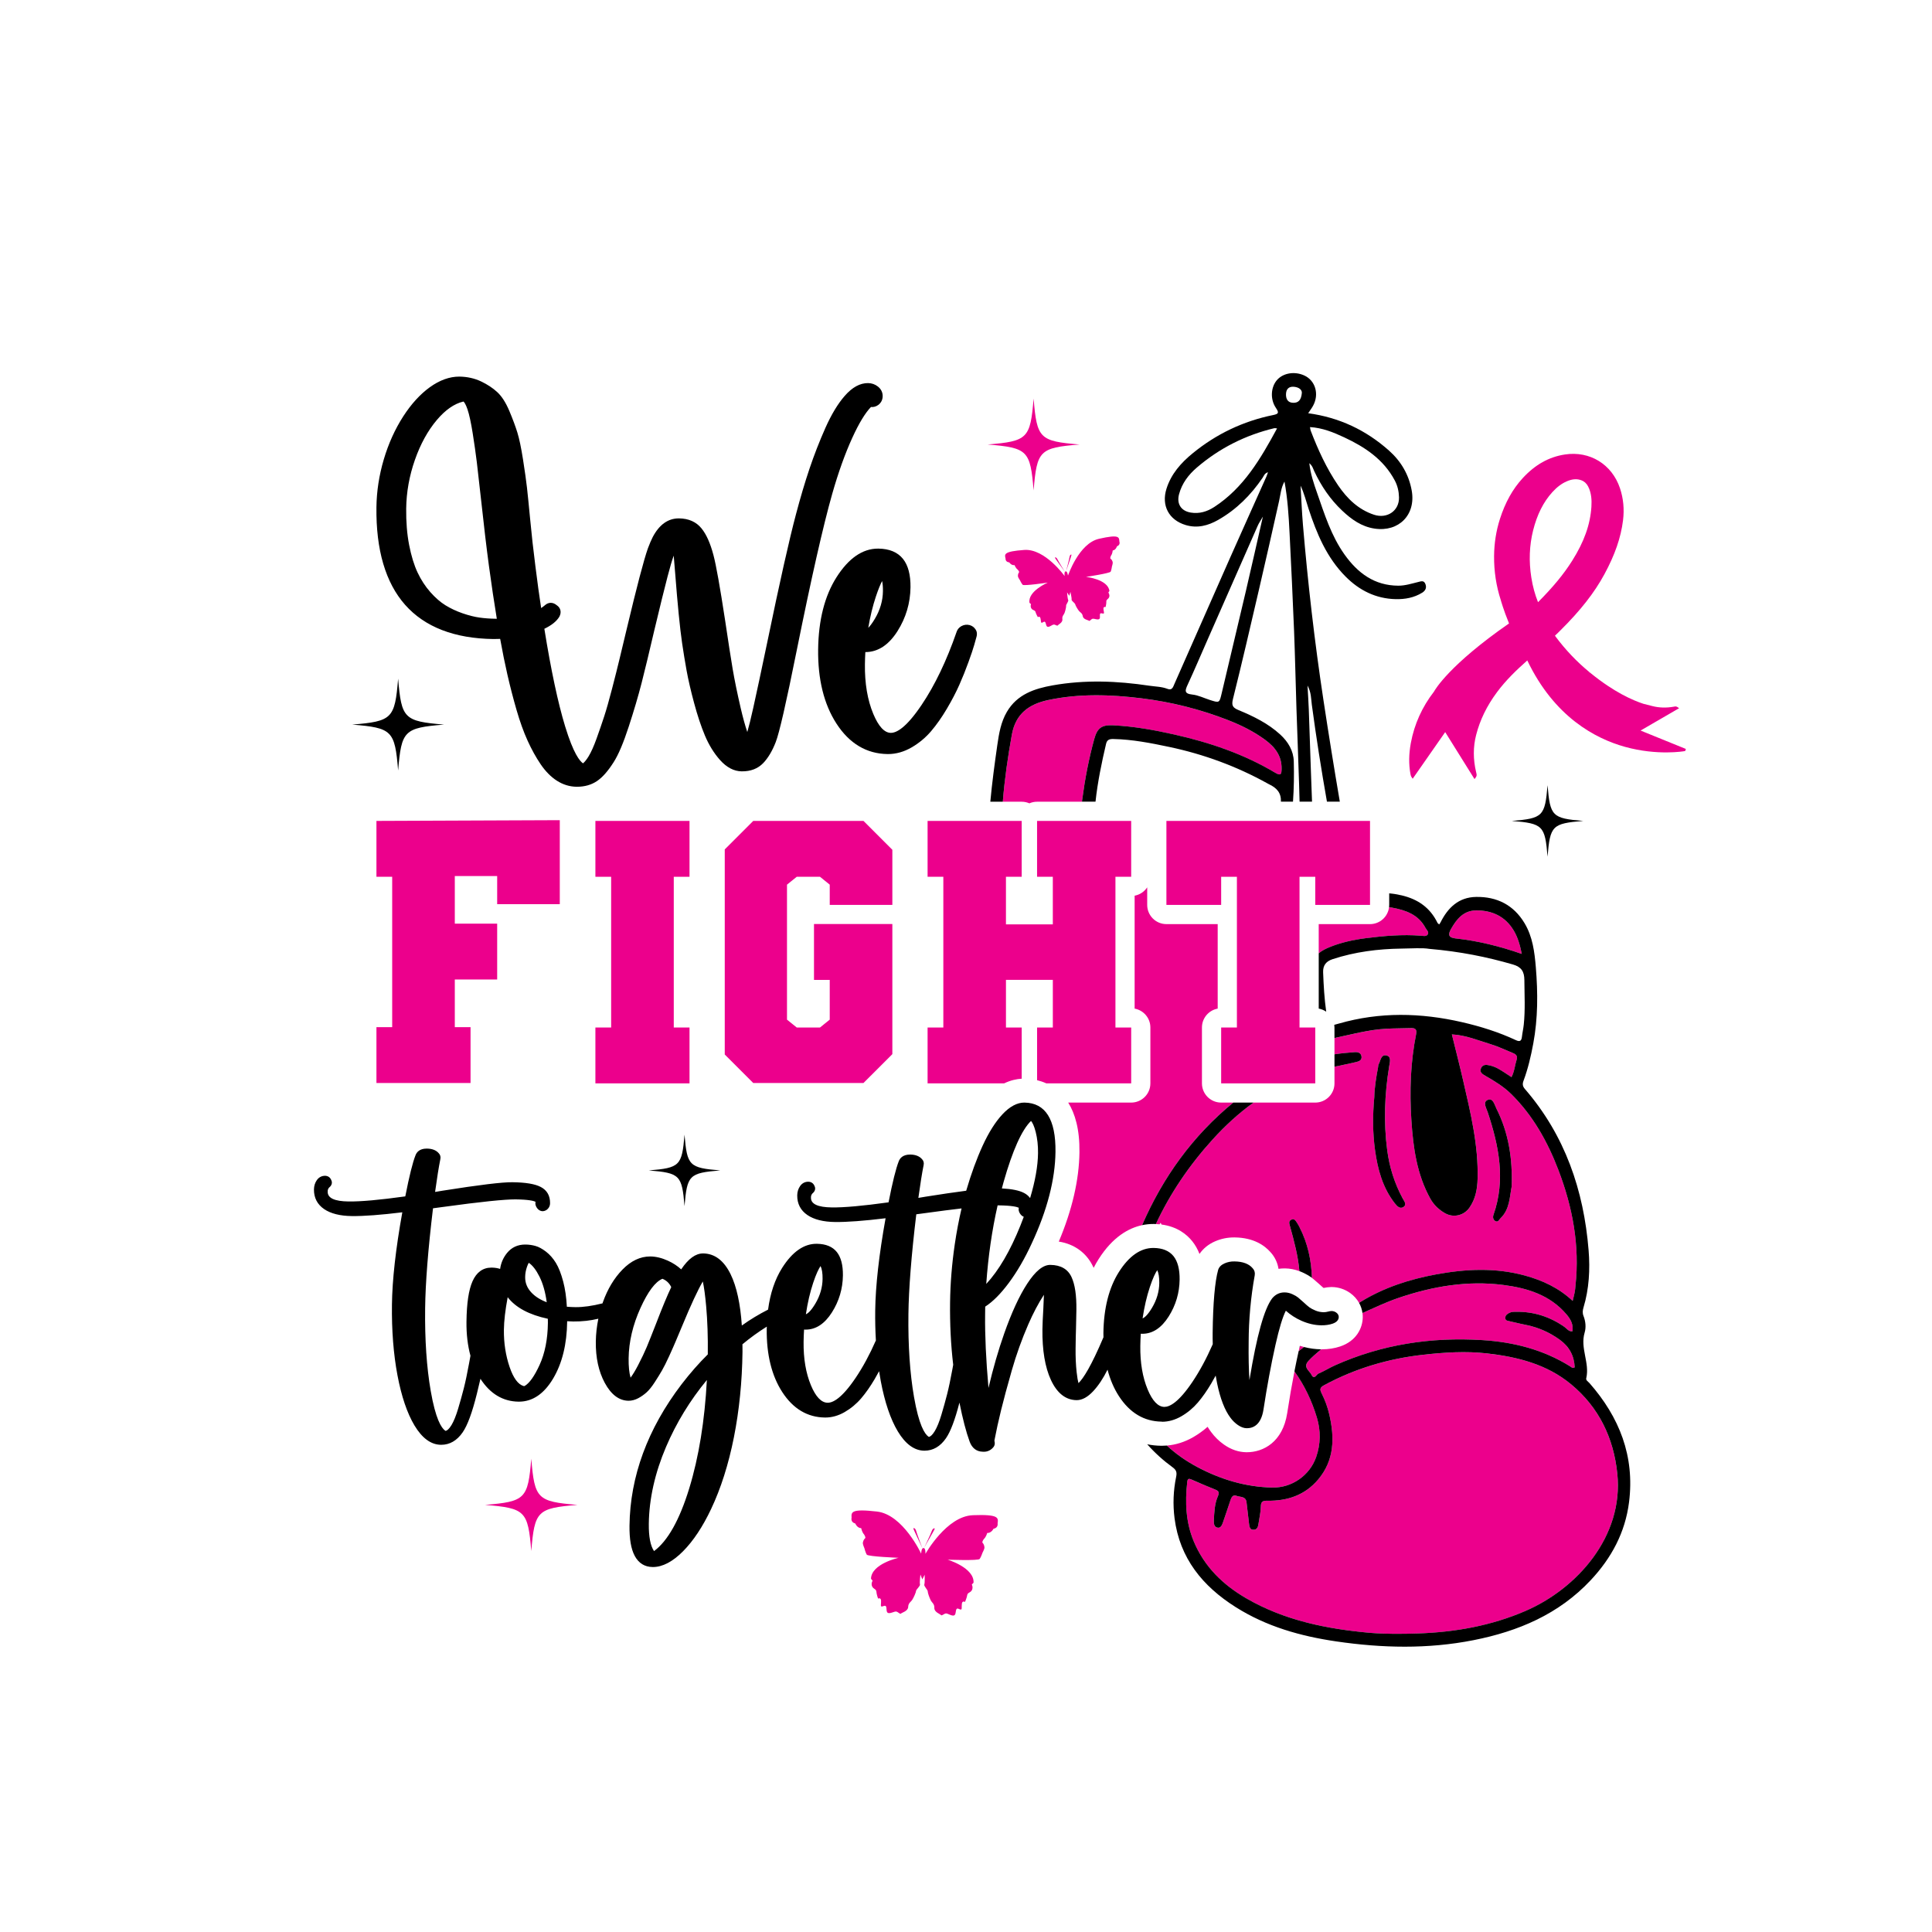
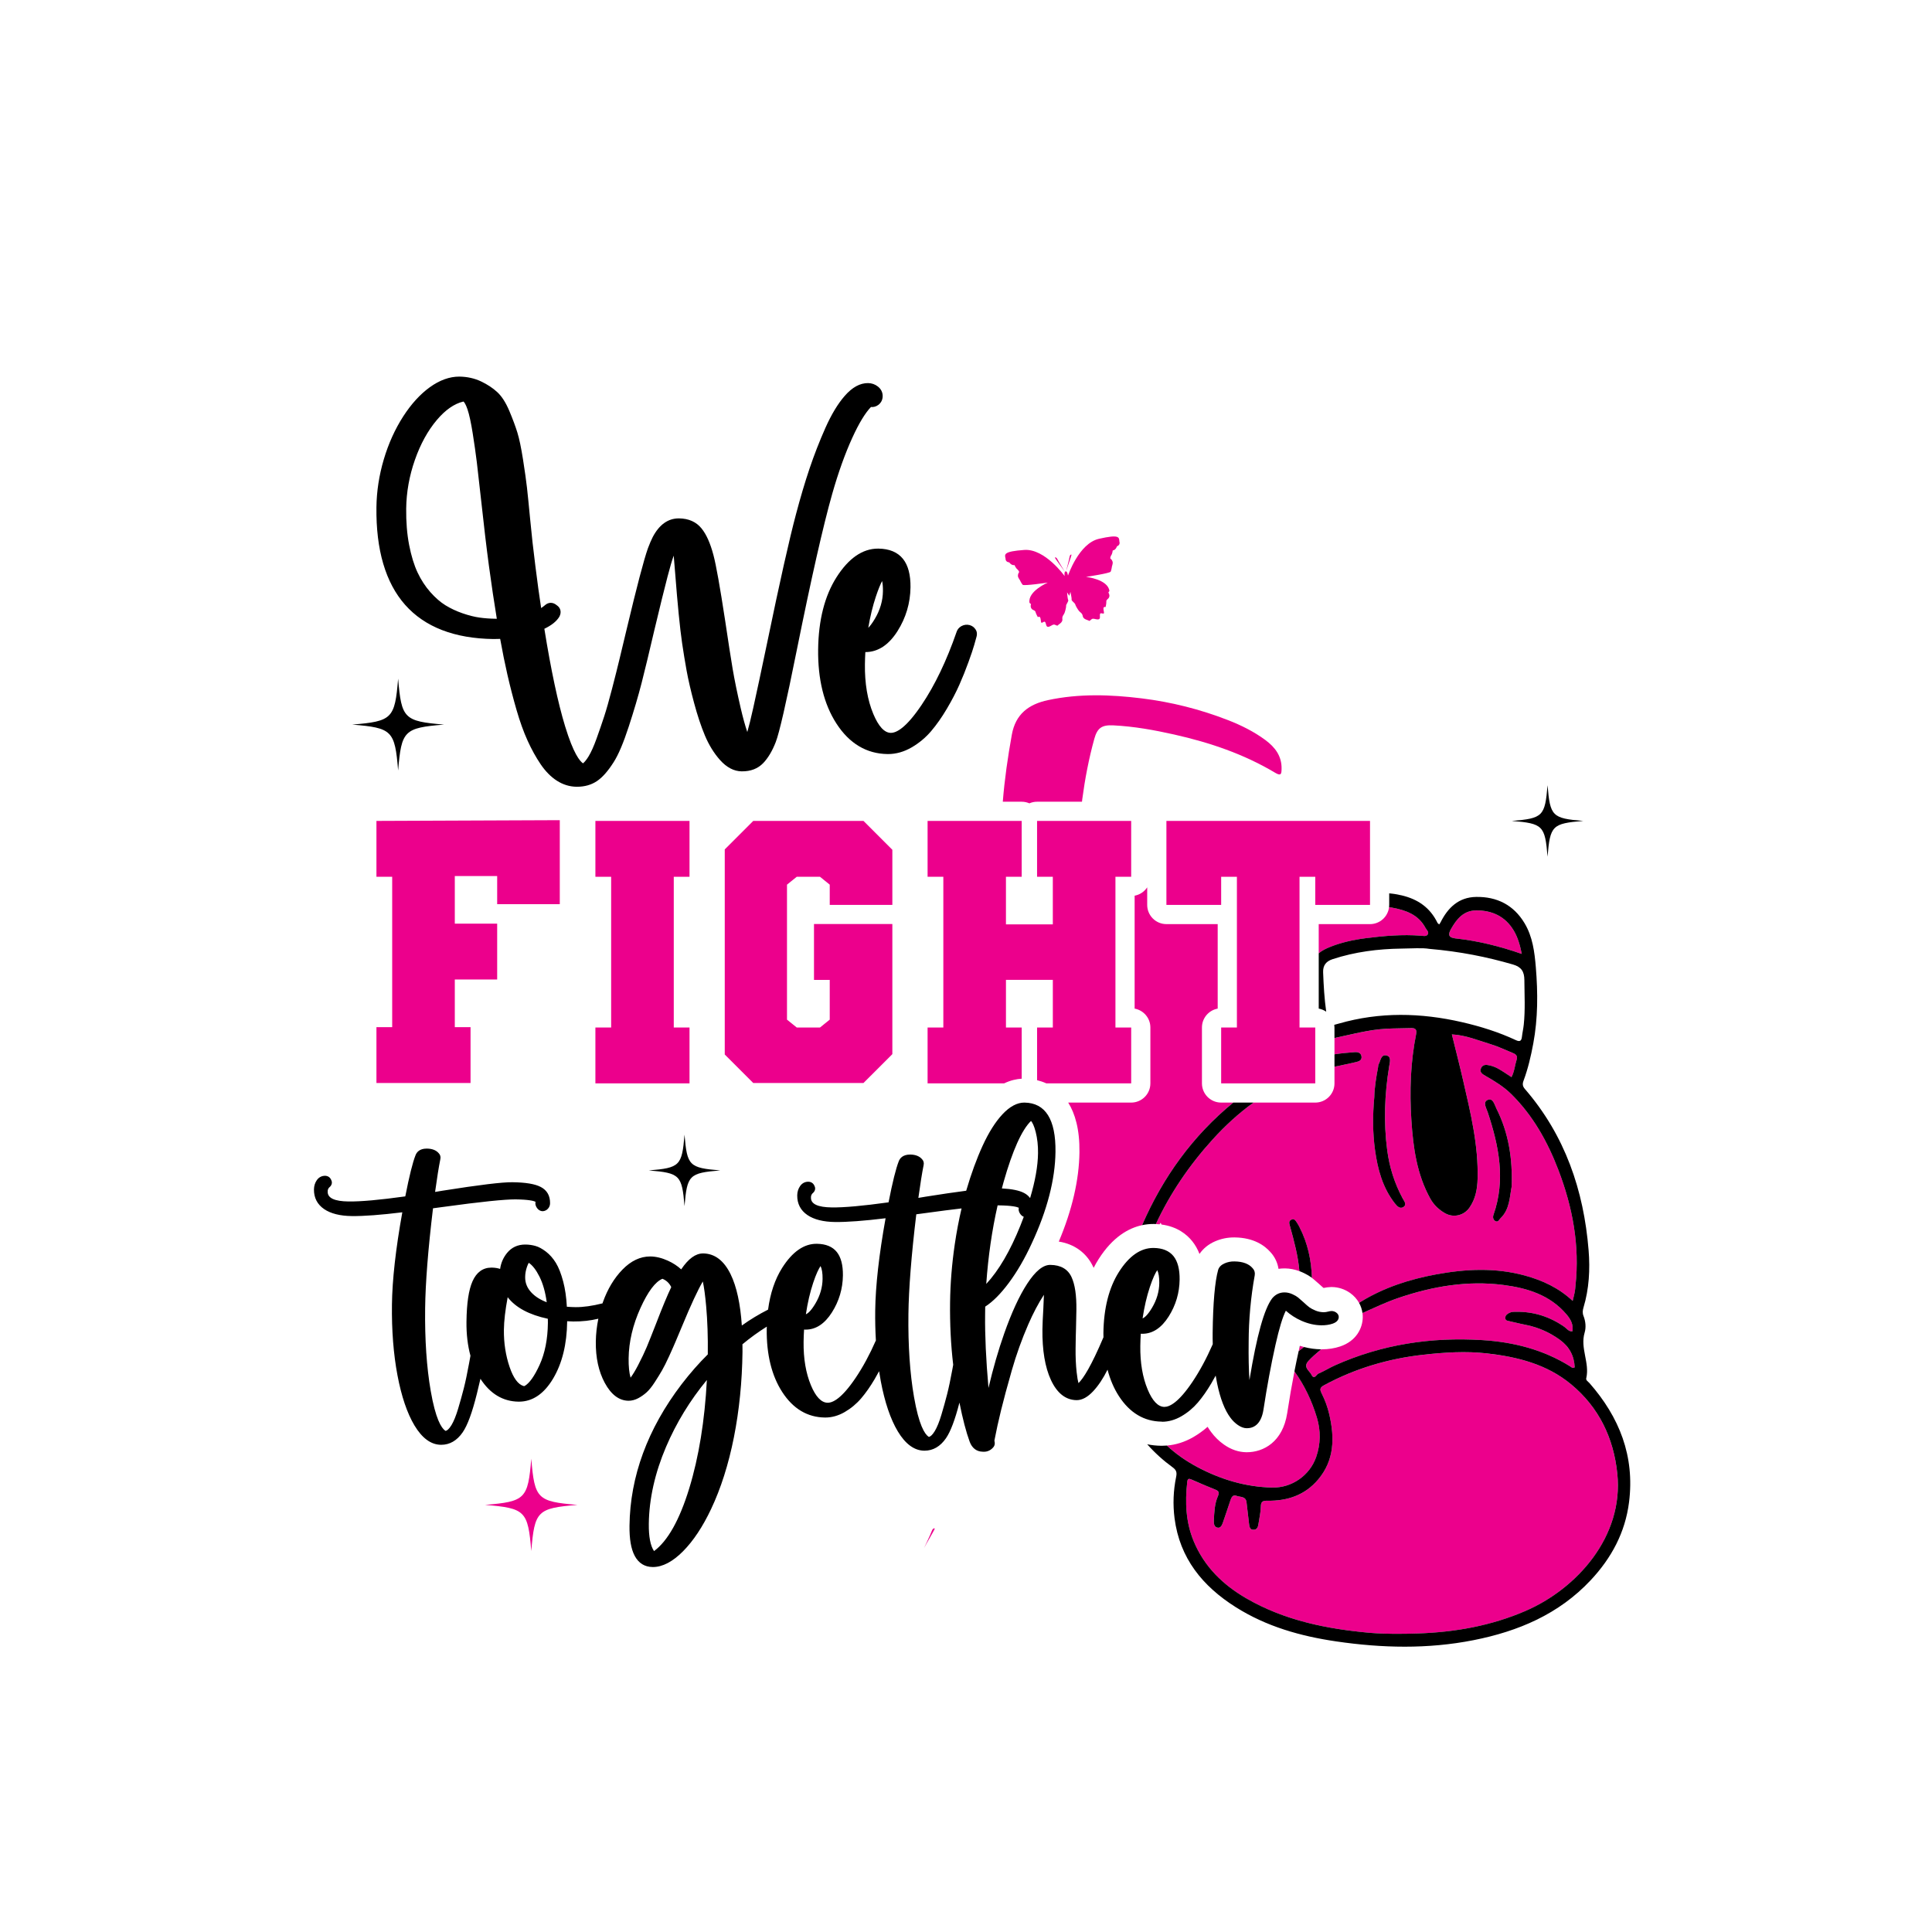
<svg xmlns="http://www.w3.org/2000/svg" viewBox="0 0 2000 2000" data-name="Layer 1" id="Layer_1">
  <defs>
    <style>
      .cls-1 {
        fill: #ec008c;
      }
    </style>
  </defs>
  <path d="m1528.17,942.47c-13.13.07-20.3,8.96-26.15,19.35-3.31,5.88-2.48,8.86,4.96,9.68,23,2.51,45.36,8.02,68.39,16.01-1.89-9.2-4.13-17.14-8.36-24.21-8.72-14.57-22.3-20.92-38.83-20.82Z" class="cls-1" />
  <path d="m1486.73,1319.26c30.58-5.64,61.3-7.13,91.76,1.18,18.3,4.99,35.21,12.8,49.55,26.28.89-3.75,1.67-6.57,2.21-9.44.39-2.09.47-4.24.7-6.36,4.5-41.39-2.92-81.05-17.63-119.58-11.21-29.36-26.25-56.4-48.88-78.75-7.88-7.78-17.17-13.39-26.64-18.81-3.11-1.78-6.43-3.66-4.66-7.93,1.69-4.07,5.58-3.75,9-2.92,3.06.74,6.14,1.87,8.87,3.41,4.6,2.6,8.94,5.67,13.69,8.73,3.12-5.88,3.48-12.32,5.39-18.27,1.16-3.62-.83-5.44-3.88-6.67-7.63-3.06-15.07-6.74-22.91-9.12-13.09-3.97-25.9-9.42-40.32-10.18,4,16.28,8.04,31.89,11.65,47.6,7.72,33.62,15.95,67.18,14.98,102.1-.29,10.61-2.21,20.64-8.29,29.48-5.77,8.39-16.67,10.94-25.46,5.91-6.32-3.62-11.55-8.57-15.14-15.01-14.1-25.28-17.81-53.16-19.64-81.35-1.94-29.86-.95-59.65,4.93-89.11.94-4.72-.85-6.29-5.29-6.15-8.5.27-17.02.21-25.51.66-18.31.98-35.94,5.85-53.76,9.62v16.86c6.86-1.11,13.81-1.73,20.75-2.25,3.27-.25,6.73.44,7.25,4.6.49,3.87-2.74,4.99-5.55,5.65-7.45,1.77-14.96,3.24-22.45,4.81v17.25c0,10.98-8.91,19.89-19.89,19.89h-63.95c-15.16,10.94-29.18,23.75-42.2,38.1-24.6,27.11-44.27,56.33-58.86,87.65,1.32.05,2.61.14,3.85.26l1.11-1.62.9,1.84c16.36,2.16,26.25,10.33,31.82,17.29,3.1,3.87,5.59,8.26,7.47,13.16,3.82-5.59,9.3-10.07,16.05-13.01,6.21-2.7,12.79-4.08,19.57-4.08.34,0,.67,0,1.01,0,19.52.27,30.78,8.3,36.89,15.27,4.48,4.87,7.31,10.84,8.28,17.24,2.03-.3,4.1-.45,6.2-.45h.55c5.03.07,10.01,1.03,14.86,2.84-1.31-15.76-5.5-31.1-9.7-46.35-.72-2.63-1.87-5.46,1.4-6.94,3.37-1.52,4.61,1.57,6.09,3.67.91,1.3,1.61,2.75,2.34,4.17,8.49,16.56,12.26,34.15,12.8,52.38.53.4,1.06.8,1.56,1.22,1.35,1.12,3.4,2.91,6.22,5.41l.5.46c1.93,1.82,3.04,2.76,3.56,3.18.1.05.24.12.4.2,2.24-.51,4.59-.81,7.12-.92l.69-.03h.7c6.7.09,13.17,2.19,18.71,6.06,4.02,2.83,7.19,6.37,9.43,10.38.52-.34,1.04-.7,1.58-1.03,24.1-14.86,50.63-23.38,78.21-28.47Zm53.17-180.57c5.69-2.54,7.14,4.9,9.1,8.76,12.82,25.27,16.91,52.35,15.84,81.04-2.13,11.04-2.01,23.48-11.48,32.59-1.55,1.49-2.6,4.68-5.52,2.9-2.24-1.36-2.66-4-1.8-6.44,12.77-36.21,5.57-71.24-5.96-106.1-1.38-4.18-5.38-10.43-.19-12.75Zm-117.21-3.08c.16-9.28,1.86-20.03,3.89-30.75.2-1.04.11-2.24.6-3.11,2.07-3.69,2.29-10.42,8.07-9.14,5.3,1.18,3.53,7.01,2.87,11.02-4.78,29-5.91,58.07-2.05,87.27,2.31,17.53,7.55,34.09,15.96,49.67,1.49,2.77,4.8,6.5.61,9.04-3.53,2.14-6.53-1.14-8.66-3.87-12.67-16.22-17.81-35.32-20.53-55.22-2.42-17.69-2.54-35.47-.74-54.91Z" class="cls-1" />
  <path d="m1317.15,1539.9c20.29.4,38.74-12.58,45.35-31.53,4.7-13.47,4.85-27.29.78-40.83-5.38-17.88-13.15-33.85-23.27-47.93-2.67,13.63-5.18,28.12-7.51,43.34-4.63,29.79-24.6,40.39-41.75,40.4h-.55c-8.01-.1-15.78-2.74-23.07-7.85-5.13-3.58-9.6-7.94-13.3-12.95-1.31-1.73-2.56-3.57-3.75-5.51-4.54,4.02-9.48,7.58-14.77,10.64-8.78,5.06-17.98,7.99-27.42,8.75,9.59,8.84,20.36,16.35,32.27,22.6,24.11,12.67,49.65,20.31,76.99,20.86Z" class="cls-1" />
  <path d="m1354.54,1408.84c-6,6.57,1.04,10.08,3.18,14.4,2.79,5.62,5.1-.43,7.29-1.34,5.87-2.45,11.3-5.94,17.12-8.54,48.56-21.67,99.52-29.36,152.38-26.07,32.35,2.02,62.94,9.76,90.72,27.05,1.44.9,2.86,2.68,4.91,1.1-.49-12-5.71-21.49-15.32-28.43-10.23-7.39-21.51-12.58-33.92-15.19-5.98-1.26-11.96-2.52-17.89-4-1.89-.47-4.64-.41-4.7-3.39-.06-2.76,1.89-4.16,4.15-5.31,2.25-1.15,4.62-1.11,7.02-1.14,18.44-.25,35.08,5.11,50.15,15.71,2.44,1.71,4.25,4.87,8.14,4.5,1.23-7.02-1.8-12.45-6.01-17.42-17.16-20.28-40.84-27.41-65.66-30.59-37.04-4.74-73.04,1.45-108.23,13.39-12.86,4.36-25.08,10.16-37.43,15.68.2,1.45.3,2.93.28,4.43-.13,10.83-6.34,24.43-23.38,30.17-5.83,1.96-12.23,2.96-19.03,2.96h-.67c-4.5,3.84-9.08,7.61-13.11,12.03Z" class="cls-1" />
  <path d="m1413.71,971.24c18.98-2.43,38.04-4.1,57.22-2.59,2.36.19,5.31.95,6.85-1.02,2.07-2.66-.98-4.92-2.08-7-7.32-13.92-20.63-18.47-34.8-21.06-.98-.18-1.96-.33-2.94-.47-1.16,9.88-9.55,17.54-19.74,17.54h-53.08v30.26c2.72-2.37,6.27-4.38,10.84-6.25,12.11-4.97,24.83-7.75,37.72-9.4Z" class="cls-1" />
  <path d="m1345.96,1393.3c-.29.78-.58,1.55-.89,2.33-.17.74-.34,1.5-.52,2.27-.06.27-.12.55-.18.82,1.95-1.41,3.8-2.86,5.59-4.28-1.34-.35-2.68-.72-4.01-1.14Z" class="cls-1" />
  <path d="m1626.41,1433.06c-25.06-20.79-55.48-28.41-87.01-32-22.03-2.51-44.12-1.07-66.07,1.38-36.25,4.05-70.67,14.24-102.87,31.68-4.13,2.24-4.35,4.29-2.44,8.05,3.6,7.12,6.36,14.62,8.13,22.39,5.45,23.95,5.26,47.07-11.65,67.09-13.72,16.24-31.94,22.26-52.59,21.92-4.57-.08-6.63.72-6.7,5.93-.08,5.8-1.5,11.58-2.34,17.37-.48,3.28-1.19,6.76-5.32,6.75-3.83-.02-4.22-3.35-4.57-6.35-.85-7.37-1.75-14.72-2.58-22.09-.72-6.42-6.55-5.2-10.34-6.66-4.23-1.63-5.46,2.08-6.5,5.11-2.6,7.51-4.93,15.11-7.64,22.57-.96,2.65-2.35,6.18-5.96,5.15-3.16-.9-3.56-4.26-3.4-7.38.44-8.52.71-17.15,4.18-25.05,1.59-3.61,1.12-5.31-2.31-6.72-8.33-3.44-16.7-6.79-24.89-10.52-3.26-1.48-4.17-.7-4.54,2.56-2.33,20.88-1.52,41.38,6.65,61.13,10.97,26.5,30.41,45.32,54.72,59.37,39.52,22.82,83.06,31.56,127.86,35.6,16.5,1.31,32.97,1.17,49.48.62,38.55-1.29,75.92-7.92,111.51-23.3,52.86-22.83,101.77-76.85,95-142.17-3.84-36.98-19.01-68.51-47.82-92.42Z" class="cls-1" />
  <path d="m1276.71,1141.39h-12.57c-10.98,0-19.89-8.9-19.89-19.89v-57.83c0-9.76,7.03-17.88,16.3-19.56v-87.47h-53.08c-10.98,0-19.89-8.9-19.89-19.89v-18.17c-2.93,4.44-7.58,7.64-13.01,8.63v116.9c9.27,1.69,16.3,9.81,16.3,19.56v57.83c0,10.98-8.9,19.89-19.89,19.89h-65.18c7.08,11.28,11.94,27.64,11.65,51.36-.35,28.65-7.54,59.72-21.38,92.53,16.17,2.5,28.98,11.82,35.69,26.35.13.28.25.55.38.83,1.57-3.1,3.27-6.08,5.1-8.96,14.68-23.17,31.23-32.25,45.04-35.21,21.59-49.74,52.53-92.59,94.42-126.9Z" class="cls-1" />
  <path d="m1132.81,764.88c3.18-11.52,7.99-14.57,19.72-13.99,21.34,1.05,42.24,4.82,63.05,9.5,36.74,8.25,72.06,20.2,104.5,39.59,6.2,3.7,6.48,1.07,6.61-3.91.33-13.37-6.78-22.61-16.86-30.05-11.83-8.72-24.9-15.21-38.55-20.53-28.86-11.25-58.75-18.77-89.42-22.54-32.31-3.97-64.7-5.09-96.91,1.8-19.98,4.27-33.64,14.33-37.51,35.81-4.15,23.02-7.51,46.11-9.35,69.38h19.56c2.83,0,5.52.59,7.96,1.66,2.44-1.07,5.13-1.66,7.96-1.66h46.5c.07-.8.16-1.62.27-2.47,2.81-21.1,6.79-42.03,12.47-62.57Z" class="cls-1" />
  <path d="m1297.61,1141.39h-20.9c-41.89,34.31-72.83,77.16-94.42,126.9,4.14-.89,8.04-1.23,11.57-1.23h.83c.63.02,1.23.06,1.85.08,14.6-31.32,34.26-60.54,58.86-87.65,13.02-14.35,27.04-27.15,42.2-38.1Z" />
-   <path d="m1472.18,613.61c3.1-1.93,4.95-4.78,3.49-8.79-1.62-4.46-4.63-3.02-7.86-2.25-6.68,1.61-13.23,3.76-20.29,3.73-24.78-.1-42.02-13.12-55.65-32.23-13.78-19.33-20.74-41.77-28.45-63.83-3.39-9.7-6.77-19.45-8.02-30.75,3.31,2.77,3.91,5.75,5.13,8.35,7.2,15.34,16.56,29.17,28.92,40.81,9.58,9.02,19.99,16.57,33.61,18.57,25.05,3.69,42.78-14.36,38.36-39.29-2.95-16.64-11.13-30.46-23.59-41.54-23.77-21.13-51.44-34.25-83.59-38.61,1.92-2.93,3.67-5.23,5.04-7.73,6.56-12,2.4-26.14-9.13-31.37-9.95-4.51-21.62-2.62-28.04,4.53-6.5,7.25-7.51,19.87-1.31,29.04,3.29,4.87,3.05,6.2-2.79,7.39-31.05,6.32-58.91,19.61-83.42,39.67-12.09,9.89-22.27,21.36-27.08,36.73-5.41,17.28,2.45,32.2,19.81,37.46,12.08,3.66,23.26.67,33.69-5.26,18.86-10.72,33.84-25.7,46-43.59,1.31-1.93,1.94-4.65,5.61-5.78-.75,2.06-1.1,3.29-1.62,4.45-12.46,27.86-25.01,55.67-37.38,83.56-19.35,43.67-38.58,87.39-57.85,131.09-1.39,3.16-2.32,7.03-7.12,5.17-6.08-2.37-12.56-2.34-18.85-3.28-33.32-5-66.75-6.29-100.06-.37-18.89,3.36-36.79,9.29-47.4,27.4-6.19,10.57-8.19,22.3-9.9,34.2-2.81,19.58-5.46,39.16-7.26,58.82h12.92c1.84-23.27,5.2-46.35,9.35-69.38,3.87-21.48,17.53-31.54,37.51-35.81,32.21-6.88,64.6-5.77,96.91-1.8,30.67,3.77,60.57,11.29,89.42,22.54,13.64,5.32,26.72,11.81,38.55,20.53,10.08,7.43,17.18,16.67,16.86,30.05-.12,4.98-.41,7.62-6.61,3.91-32.44-19.39-67.76-31.34-104.5-39.59-20.82-4.68-41.71-8.44-63.05-9.5-11.74-.58-16.54,2.47-19.72,13.99-5.67,20.54-9.66,41.47-12.47,62.57-.11.85-.2,1.67-.27,2.47h14c0-.09.01-.17.02-.26,2.19-20.14,6.28-39.91,10.9-59.6,1.04-4.45,3.73-5.07,7.63-4.99,19.55.41,38.67,4.16,57.66,8.17,35.77,7.55,69.83,20.04,101.86,37.83.46.26.92.54,1.4.76,8.12,3.77,12.77,8.91,12.47,18.08h12.48c.99-13.83,1.19-27.73.82-41.69-.29-10.93-5.77-20.24-14.03-27.81-12.58-11.52-27.63-18.84-43.09-25.26-6.08-2.52-7.54-4.73-5.83-11.56,9.4-37.62,18.13-75.42,26.91-113.19,7.09-30.51,14-61.07,20.81-91.64,1.52-6.82,2.02-13.89,5.61-20.22,3.24,17.63,4.36,35.28,5.24,52.94,1.69,33.96,3.34,67.93,4.69,101.91,1.06,26.83,1.6,53.68,2.47,80.52.85,26.04,1.95,52.07,2.72,78.11.18,5.96.34,11.93.5,17.89h12.89c-.39-10.36-.78-20.72-1.14-31.08-.75-21.51-1.42-43.02-2.21-64.52-.28-7.64-.81-15.28-1.32-24.61,3.94,7.24,3.63,13.7,4.45,19.78,4.51,33.6,9.78,67.06,15.66,100.43h13.33c-5.99-35.03-11.63-70.12-16.97-105.26-9.12-60.09-16.05-120.44-21.18-180.99-1.15-13.59-1.68-27.24-2.5-40.86,3.78,7.89,5.73,16.1,8.35,24.08,8.44,25.68,18.73,50.39,38.29,70.04,14.31,14.37,31.34,22.85,51.75,23.34,9.59.23,19.1-1.43,27.48-6.65Zm-80.85-160.96c21.53,10.05,40.82,22.77,52.48,44.61,3,5.62,4.29,11.5,4.43,17.58.32,13.94-12.27,22.5-25.91,18-16.22-5.36-27.76-16.7-37.04-30.27-12.05-17.62-20.9-37-28.52-56.91-.36-.93-.38-1.99-.65-3.55,12.9.8,24.19,5.41,35.21,10.55Zm-101.27,157.8c-8.35,35.67-16.93,71.28-25.31,106.95-2.43,10.36-2.26,10.4-12.29,7.2-6.06-1.94-12.01-4.95-18.21-5.6-8.77-.91-7.44-4.43-4.74-10.29,7-15.17,13.53-30.56,20.26-45.85,17.41-39.58,34.8-79.16,52.26-118.71,1.16-2.62,2.82-5.02,5.31-9.38-6.07,26.6-11.55,51.16-17.29,75.67Zm-33.12-85.6c-7.33,4.76-15.39,7.24-24.26,5.77-10.19-1.68-14.8-9.14-12.12-19.07,3.02-11.24,9.76-20.1,18.31-27.45,23.38-20.09,50.21-33.6,80.19-40.82.67-.16,1.45.08,2.94.19-16.99,31.34-34.5,61.54-65.06,81.38Zm81.74-107.87c-5.67-.15-7.61-4.08-7.42-9.16.19-5.05,2.96-7.87,8.12-7.44,5.07.42,8.35,2.93,8.3,6.18-.6,7.8-3.82,10.55-9,10.42Z" />
  <path d="m1345.63,1393.2c-.19.78-.37,1.6-.56,2.43.3-.78.59-1.55.89-2.33-.11-.03-.21-.06-.32-.1Z" />
  <path d="m1409.45,1093.79c-.52-4.15-3.98-4.84-7.25-4.6-6.94.52-13.89,1.14-20.75,2.25v12.8c7.49-1.56,15.01-3.04,22.45-4.81,2.81-.67,6.03-1.79,5.55-5.65Z" />
  <path d="m1642.11,1426.65c3.69-15.83-6.51-31.05-1.71-47.09,1.61-5.38,1.06-11.7-1.17-17.3-1.18-2.96-.88-5.8-.03-8.61,5.84-19.43,6.93-39.45,5.32-59.36-5.02-62.22-24.47-118.99-65.9-166.92-2.44-2.82-2.75-5.15-1.46-8.62,4.65-12.48,7.65-25.43,10.08-38.51,4.87-26.12,4.83-52.41,2.66-78.76-1.32-15.94-3.29-31.85-11.75-45.9-11.3-18.79-28.54-27.45-50.11-27.09-18.04.3-29.18,11.12-36.83,26.39-.35.7-.86,1.32-1.34,2.06-.65-.58-1.47-.99-1.79-1.64-7.63-15.71-20.26-24.47-37.16-28.44-4.27-1-8.54-1.67-12.82-2.09v11.98c0,.79-.06,1.57-.15,2.34.98.14,1.96.29,2.94.47,14.17,2.59,27.48,7.14,34.8,21.06,1.09,2.08,4.15,4.34,2.08,7-1.54,1.97-4.49,1.21-6.85,1.02-19.18-1.51-38.24.16-57.22,2.59-12.9,1.65-25.61,4.43-37.72,9.4-4.56,1.87-8.11,3.89-10.84,6.25v57.21c2.84.52,5.47,1.65,7.75,3.23-1.92-13.54-2.69-27.17-3.2-40.84-.28-7.35,3.3-11.42,9.83-13.56,23.15-7.59,47.05-10.62,71.27-10.94,10.88-.14,21.84-.94,28.83.28,32.03,2.77,59.54,8.33,86.66,16.21,8.55,2.49,11.68,7.2,11.74,16.05.11,15.42.98,30.84-.63,46.23-.44,4.23-1.43,8.39-1.91,12.61-.5,4.4-2.29,5.25-6.31,3.37-17.84-8.33-36.46-14.16-55.68-18.58-42.71-9.83-85.16-10.75-127.54,1.45-1.89.54-3.44.99-4.73,1.29.12.9.21,1.82.21,2.75v10.92c17.82-3.77,35.45-8.64,53.76-9.62,8.49-.45,17.01-.38,25.51-.66,4.45-.14,6.23,1.42,5.29,6.15-5.88,29.46-6.87,59.25-4.93,89.11,1.84,28.19,5.54,56.06,19.64,81.35,3.59,6.44,8.81,11.39,15.14,15.01,8.79,5.04,19.69,2.48,25.46-5.91,6.09-8.85,8-18.87,8.29-29.48.97-34.93-7.26-68.48-14.98-102.1-3.61-15.71-7.65-31.32-11.65-47.6,14.43.76,27.23,6.21,40.32,10.18,7.84,2.38,15.28,6.05,22.91,9.12,3.05,1.23,5.04,3.05,3.88,6.67-1.91,5.95-2.27,12.38-5.39,18.27-4.74-3.06-9.08-6.13-13.69-8.73-2.74-1.54-5.81-2.67-8.87-3.41-3.42-.83-7.31-1.15-9,2.92-1.77,4.27,1.55,6.15,4.66,7.93,9.47,5.43,18.76,11.03,26.64,18.81,22.63,22.35,37.66,49.38,48.88,78.75,14.72,38.53,22.13,78.19,17.63,119.58-.23,2.12-.31,4.27-.7,6.36-.54,2.87-1.32,5.69-2.21,9.44-14.34-13.48-31.26-21.29-49.55-26.28-30.46-8.31-61.18-6.82-91.76-1.18-27.58,5.09-54.11,13.61-78.21,28.47-.53.33-1.05.68-1.58,1.03,1.81,3.24,2.99,6.78,3.49,10.5,12.35-5.51,24.57-11.31,37.43-15.68,35.18-11.94,71.19-18.13,108.23-13.39,24.81,3.18,48.49,10.3,65.66,30.59,4.2,4.96,7.24,10.4,6.01,17.42-3.89.38-5.7-2.78-8.14-4.5-15.07-10.59-31.72-15.95-50.15-15.71-2.4.03-4.77-.01-7.02,1.14-2.26,1.15-4.21,2.55-4.15,5.31.06,2.98,2.81,2.92,4.7,3.39,5.93,1.48,11.91,2.74,17.89,4,12.41,2.61,23.69,7.8,33.92,15.19,9.61,6.94,14.83,16.43,15.32,28.43-2.05,1.58-3.46-.2-4.91-1.1-27.78-17.29-58.37-25.03-90.72-27.05-52.86-3.3-103.82,4.39-152.38,26.07-5.82,2.6-11.25,6.08-17.12,8.54-2.18.91-4.5,6.97-7.29,1.34-2.15-4.33-9.18-7.84-3.18-14.4,4.03-4.41,8.61-8.19,13.11-12.03h-.24c-5.8-.07-11.63-.88-17.44-2.37-1.79,1.43-3.64,2.87-5.59,4.28-1.5,6.7-2.95,13.68-4.36,20.9,10.12,14.08,17.89,30.05,23.27,47.93,4.07,13.54,3.92,27.35-.78,40.83-6.61,18.95-25.06,31.94-45.35,31.53-27.34-.55-52.89-8.19-76.99-20.86-11.91-6.26-22.68-13.77-32.27-22.6-1.66.13-3.32.21-4.99.21h-.86c-4.96-.07-9.78-.58-14.43-1.53,7.75,8.76,16.52,16.69,26.27,23.8,3.86,2.81,4.65,5.21,3.68,9.92-2.9,14.12-3.5,28.42-1.65,42.83,5.36,41.55,29.15,70.43,63.29,92.01,31.78,20.09,67.05,30.07,103.97,35.48,47.47,6.96,94.87,8.08,142.09-1.23,46.31-9.13,88.41-26.84,121.46-62.13,21.48-22.94,35.75-49.38,39.7-80.88,5.95-47.55-10-87.84-40.96-123.13-1.37-1.56-3.9-2.82-3.37-5.13Zm-135.13-455.16c-7.43-.81-8.27-3.8-4.96-9.68,5.85-10.38,13.02-19.27,26.15-19.35,16.53-.09,30.12,6.25,38.83,20.82,4.23,7.07,6.47,15.02,8.36,24.21-23.03-7.99-45.39-13.5-68.39-16.01Zm72.25,696.15c-35.59,15.37-72.96,22.01-111.51,23.3-16.51.55-32.99.69-49.48-.62-44.79-4.04-88.34-12.77-127.86-35.6-24.31-14.04-43.75-32.86-54.72-59.37-8.17-19.74-8.98-40.25-6.65-61.13.36-3.26,1.28-4.04,4.54-2.56,8.2,3.72,16.57,7.08,24.89,10.52,3.42,1.41,3.89,3.11,2.31,6.72-3.47,7.9-3.74,16.53-4.18,25.05-.16,3.12.23,6.48,3.4,7.38,3.61,1.03,5-2.51,5.96-5.15,2.71-7.46,5.04-15.07,7.64-22.57,1.05-3.02,2.27-6.74,6.5-5.11,3.79,1.46,9.62.24,10.34,6.66.83,7.37,1.74,14.73,2.58,22.09.35,3,.73,6.33,4.57,6.35,4.13.02,4.84-3.46,5.32-6.75.84-5.79,2.26-11.57,2.34-17.37.07-5.2,2.13-6,6.7-5.93,20.65.34,38.87-5.68,52.59-21.92,16.91-20.02,17.11-43.14,11.65-67.09-1.77-7.77-4.53-15.28-8.13-22.39-1.9-3.76-1.69-5.81,2.44-8.05,32.2-17.45,66.62-27.63,102.87-31.68,21.95-2.45,44.04-3.89,66.07-1.38,31.53,3.59,61.95,11.21,87.01,32,28.81,23.91,43.98,55.44,47.82,92.42,6.78,65.32-42.14,119.34-95,142.17Z" />
  <path d="m1342.92,1266.25c-1.48-2.1-2.73-5.19-6.09-3.67-3.27,1.48-2.12,4.31-1.4,6.94,4.2,15.25,8.38,30.59,9.7,46.35,1.05.39,2.1.81,3.15,1.29,3.93,1.8,7.07,3.61,9.79,5.64-.54-18.23-4.3-35.81-12.8-52.38-.73-1.42-1.43-2.88-2.34-4.17Z" />
  <path d="m1443.97,1245.73c2.14,2.73,5.13,6.02,8.66,3.87,4.2-2.54.88-6.28-.61-9.04-8.41-15.59-13.64-32.14-15.96-49.67-3.86-29.2-2.73-58.27,2.05-87.27.66-4.01,2.44-9.84-2.87-11.02-5.77-1.29-5.99,5.45-8.07,9.14-.49.87-.4,2.07-.6,3.11-2.03,10.72-3.73,21.48-3.89,30.75-1.81,19.44-1.69,37.22.74,54.91,2.73,19.9,7.86,39,20.53,55.22Z" />
  <path d="m1546.05,1257.54c-.86,2.44-.44,5.08,1.8,6.44,2.92,1.78,3.97-1.41,5.52-2.9,9.46-9.12,9.34-21.55,11.48-32.59,1.07-28.69-3.03-55.76-15.84-81.04-1.96-3.86-3.41-11.3-9.1-8.76-5.19,2.32-1.19,8.58.19,12.75,11.53,34.86,18.73,69.89,5.96,106.1Z" />
  <path d="m1151.87,569.86c3.37-.5,4.41-4.33,4.41-4.33,3.91-1.5,2.48-4.97,2.48-4.97-.22-4.56-.21-7.55-21.11-2.79-20.9,4.76-32.05,38.06-32.05,38.06-.77-4.35-1.95-4.48-2.44-4.31-.21,0-.52.07-.77.47-.81-1.3-6.56-10.59-7.65-12.89-1.18-2.47-2.77-2.35-2.66-1.67.1.65,8.94,12.44,10.31,14.56-.36.56-.61,1.78-.29,4.37,0,0-20.41-28.61-41.79-27.06-21.38,1.55-20.49,4.4-19.37,8.83,0,0-.36,3.73,3.82,4.03,0,0,2.11,3.36,5.48,2.86,0,0,1.15,3.05,3.21,4.58,0,0,2.17,2.2,1.37,3.01-.8.81-1.36,3.19-.94,4.5.43,1.31,1.89,3.39,1.89,3.39,0,0,1.6,3.44,2.88,4.86,1.28,1.42,26.02-2.27,26.02-2.27,0,0-20.97,8.92-18.93,21l1.57,1.27s-1,2.52.46,4.61c1.46,2.08,3.66,1.44,4.21,3.58.55,2.15,2.41,5.31,2.41,5.31,0,0,2.07-1.5,2.71,1.19s.26,4.81,1.39,4.64c1.12-.17,2.69-2.01,3.6-.54.91,1.47.75,5.01,3.01,4.75,2.26-.25,4.05-2.13,5.62-2.36s3.72,1.81,4.27.89c.55-.92,5.3-3,4.79-6.38-.5-3.37,1.42-4.35,2.24-6.54.82-2.19,1.81-6.32,1.63-7.52-.18-1.2,2.83-4.64,2.14-5.91-.69-1.28-1.13-7.88-1.13-7.88l2.18,3.45.09.18v-.02s.02.02.02.02l.04-.19,1.08-3.93s1.51,6.44,1.23,7.86c-.28,1.42,3.6,3.83,3.78,5.03.18,1.2,2.34,4.86,3.76,6.71,1.43,1.86,3.55,2.23,4.06,5.6.51,3.37,5.65,3.98,6.45,4.7.8.72,2.25-1.86,3.82-2.1,1.57-.23,3.83,1.04,6.07.62,2.24-.42,1.05-3.75,1.49-5.42s2.47-.37,3.6-.54c1.12-.17.14-2.09-.04-4.84-.18-2.75,2.24-1.92,2.24-1.92,0,0,.85-3.57.75-5.79-.1-2.21,2.19-2.24,2.98-4.65.79-2.42-.91-4.54-.91-4.54l1.13-1.68c-1.59-12.15-24.25-14.56-24.25-14.56,0,0,24.74-3.69,25.54-5.42.81-1.73,1.33-5.48,1.33-5.48,0,0,.79-2.42.81-3.8.02-1.38-1.21-3.49-2.21-4.04s.43-3.28.43-3.28c1.53-2.07,1.74-5.32,1.74-5.32Z" class="cls-1" />
  <path d="m1107.15,576.75c-.4,2.7-3.59,14.74-3.59,14.74.46-1.83,5.75-16.44,5.65-17.11-.1-.67-1.66-.33-2.06,2.37Z" class="cls-1" />
-   <path d="m945.53,1582.35c-.04.84,8.22,17.62,9.43,20.59-.7-1.81-5.68-14.77-6.5-17.89-.88-3.35-2.9-3.58-2.93-2.71Z" class="cls-1" />
-   <path d="m1007.03,1568.55c-27.2,1.01-48.98,39.95-48.98,39.95.06-5.62-1.37-6.05-2.02-5.96-.26-.05-.66-.03-1.07.41-.59.61-1.18,2.08-1.4,5.38,0,0-18.71-40.49-45.75-43.59-27.05-3.11-26.61.67-26.25,6.46,0,0-1.33,4.57,3.81,5.92,0,0,1.84,4.69,6.17,4.86,0,0,.71,4.07,2.93,6.46,0,0,2.19,3.26,1,4.08-1.18.82-2.45,3.66-2.23,5.4.23,1.73,1.55,4.68,1.55,4.68,0,0,1.18,4.66,2.45,6.73,1.26,2.07,33,3.29,33,3.29,0,0-28.27,6.19-28.58,21.74l1.66,1.97s-1.84,2.91-.52,5.85c1.33,2.94,4.23,2.66,4.42,5.46.18,2.81,1.75,7.19,1.75,7.19,0,0,2.94-1.38,3.1,2.12.16,3.5-.81,6.06.63,6.12,1.44.05,3.83-1.87,4.62.17.79,2.05-.24,6.43,2.64,6.64,2.88.21,5.55-1.7,7.57-1.62,2.02.08,4.21,3.13,5.12,2.12.91-1.02,7.32-2.5,7.49-6.83.17-4.32,2.79-5.09,4.34-7.63,1.55-2.54,3.76-7.46,3.81-9,.06-1.54,4.63-5.11,4.07-6.87-.56-1.75.45-10.09.45-10.09l1.91,4.81.07.24.02-.03v.03s.1-.24.1-.24l2.28-4.66s.36,8.4-.33,10.09c-.69,1.71,3.59,5.62,3.53,7.17-.06,1.54,1.77,6.61,3.11,9.26,1.34,2.65,3.9,3.61,3.74,7.94-.17,4.32,6.11,6.3,6.93,7.39.83,1.08,3.25-1.79,5.27-1.72,2.02.08,4.54,2.19,7.43,2.2,2.89,0,2.19-4.43,3.14-6.42.94-1.98,3.17.12,4.62.18,1.44.05.67-2.57,1.1-6.05.42-3.47,3.25-1.87,3.25-1.87,0,0,1.88-4.25,2.28-7.03.39-2.78,3.26-2.27,4.82-5.1,1.55-2.83-.06-5.88-.06-5.88l1.8-1.83c.89-15.53-26.82-23.87-26.82-23.87,0,0,31.74,1.22,33.16-.75,1.42-1.97,2.96-6.53,2.96-6.53,0,0,1.55-2.83,1.91-4.55.35-1.72-.69-4.65-1.81-5.56-1.12-.91,1.3-3.99,1.3-3.99,2.39-2.22,3.42-6.23,3.42-6.23,4.33.17,6.52-4.37,6.52-4.37,5.24-.96,4.26-5.61,4.26-5.61.8-5.75,1.52-9.47-25.68-8.45Z" class="cls-1" />
  <path d="m964.49,1585.06c-1.14,3.28-7.96,17.54-7.96,17.54,1.01-2.18,11.06-19.16,11.09-20.02.04-.86-1.99-.8-3.13,2.48Z" class="cls-1" />
-   <path d="m1069.99,412.61c-3.41,41.36-6.18,44.12-47.53,47.53,41.36,3.41,44.12,6.18,47.53,47.53,3.41-41.36,6.18-44.12,47.53-47.53-41.36-3.41-44.12-6.18-47.53-47.53Z" class="cls-1" />
  <path d="m412.15,797.62c3.41-41.36,6.18-44.12,47.53-47.53-41.36-3.41-44.12-6.18-47.53-47.53-3.41,41.36-6.18,44.12-47.53,47.53,41.36,3.41,44.12,6.18,47.53,47.53Z" />
  <path d="m708.62,1248.62c2.66-32.2,4.81-34.35,37-37-32.2-2.66-34.35-4.81-37-37-2.66,32.2-4.81,34.35-37,37,32.2,2.66,34.35,4.81,37,37Z" />
  <path d="m1602.02,886.82c2.66-32.2,4.81-34.35,37-37-32.2-2.66-34.35-4.81-37-37-2.66,32.2-4.81,34.35-37,37,32.2,2.66,34.35,4.81,37,37Z" />
  <polygon points="579.49 935.98 579.49 849.04 389.69 849.81 389.69 907.64 405.99 907.64 405.99 1031.85 405.99 1047.76 405.99 1063.29 389.69 1063.29 389.69 1121.12 487.11 1121.12 487.11 1063.29 470.81 1063.29 470.81 1013.99 514.67 1013.99 514.67 956.16 470.81 956.16 470.81 906.87 514.67 906.87 514.67 935.98 579.49 935.98" class="cls-1" />
  <polygon points="616.36 1063.67 616.36 1121.5 713.78 1121.5 713.78 1063.67 697.48 1063.67 697.48 907.64 713.78 907.64 713.78 849.81 616.36 849.81 616.36 907.64 632.66 907.64 632.66 1063.67 616.36 1063.67" class="cls-1" />
  <polygon points="923.76 936.75 923.76 879.7 893.87 849.81 779.76 849.81 750.26 879.31 750.26 1091.62 779.76 1121.12 893.87 1121.12 923.76 1091.23 923.76 1034.17 923.76 1014.38 923.76 956.55 842.64 956.55 842.64 1014.38 858.94 1014.38 858.94 1055.52 848.85 1063.67 824.78 1063.67 814.69 1055.52 814.69 915.79 824.78 907.64 848.85 907.64 858.94 915.79 858.94 936.75 923.76 936.75" class="cls-1" />
  <path d="m1170.99,907.64v-57.83h-97.42v57.83h16.3v49.29h-48.52v-49.29h16.3v-57.83h-97.42v57.83h16.3v156.03h-16.3v57.83h79.23c6.78-3.26,13.02-4.53,18.2-4.84v-53h-16.3v-49.29h48.52v49.29h-16.3v54.56c3.03.73,6.28,1.79,9.6,3.28h87.82v-57.83h-16.3v-156.03h16.3Z" class="cls-1" />
  <polygon points="1418.23 936.75 1418.23 849.81 1207.47 849.81 1207.47 936.75 1264.14 936.75 1264.14 907.64 1280.44 907.64 1280.44 1063.67 1264.14 1063.67 1264.14 1121.5 1361.56 1121.5 1361.56 1063.67 1345.26 1063.67 1345.26 907.64 1361.56 907.64 1361.56 936.75 1418.23 936.75" class="cls-1" />
  <path d="m1202.91,1471.79c6.77,0,13.49-1.9,19.99-5.64,6.49-3.74,12.24-8.53,17.11-14.23,4.77-5.59,9.44-12.25,13.88-19.78,1.63-2.77,3.14-5.47,4.58-8.13.44,2.65.9,5.27,1.43,7.83,3.28,15.99,7.97,28.07,13.89,35.86,2.09,2.87,4.66,5.37,7.61,7.44,3.13,2.19,6.21,3.32,9.13,3.35.08,0,.15,0,.23,0,6.53,0,14.71-3.39,17.18-19.29,3.69-24.15,7.85-46.61,12.36-66.74,3.9-17.4,7.53-29.35,10.8-35.6,4.82,4.31,10.25,7.81,16.2,10.42,6.86,3.02,13.73,4.59,20.43,4.67,4.31.06,8.27-.5,11.67-1.65,5.29-1.78,6.43-4.74,6.46-6.9.01-1.28-.42-3.12-2.6-4.65-1.45-1.02-3.06-1.54-4.77-1.57h0c-1.12.05-2.37.18-3.48.55-1.76.47-3.33.68-4.8.68-2.97-.04-5.82-.62-8.47-1.74-2.77-1.17-4.89-2.3-6.3-3.35-1.51-1.12-3.55-2.89-6.13-5.31-2.54-2.26-4.39-3.87-5.55-4.84-1.32-1.09-3.22-2.2-5.81-3.39-2.66-1.21-5.36-1.85-8.01-1.88-.08,0-.15,0-.23,0-5.07,0-9.34,2.04-12.76,6.14-8.27,10.88-16,38.64-23.53,84.63-.73-10.75-1.01-23.95-.82-39.49.07-23.12,2.18-46.32,6.28-68.97.49-2.86-.3-5.44-2.14-7.33-3.84-4.57-10.18-6.94-18.83-7.05-3.67-.09-7.08.63-10.22,2-3.5,1.53-5.74,3.78-6.68,6.76-3.39,12.23-5.3,34.12-5.68,65.06-.05,4.02,0,7.96.11,11.85-6.45,14.73-13.52,27.86-21.16,39.2-14.31,21.23-23.59,25.72-28.88,25.72h-.11c-6.48-.08-12.29-6.15-17.25-18.06-5.25-12.59-7.81-27.7-7.6-44.92.05-4.29.22-8.57.49-12.78.44.04.88.07,1.32.07.11,0,.22,0,.34,0,10.54,0,19.7-6.01,27.21-17.88,7.36-11.61,11.17-24.47,11.34-38.21.13-10.68-1.99-18.83-6.3-24.23-4.44-5.54-11.36-8.41-20.58-8.52-.13,0-.25,0-.38,0-13.17,0-25.14,8.37-35.61,24.89-10.32,16.29-15.71,37.58-16.03,63.29-.02,1.46.05,2.85.06,4.27-12.78,30.11-20.86,42.68-25.87,47.46-.58-2.09-1.27-5.57-1.9-11.36-.83-7.59-1.19-15.89-1.08-24.69.12-9.55.25-16.25.41-20,.02-1.65.08-4.56.19-8.73.11-4.2.18-7.85.22-10.95.19-15.18-1.46-26.31-5.03-34.04-3.8-8.23-11.16-12.47-21.85-12.6-7.53-.14-15.47,6.3-24.09,19.55-8.11,12.47-16.08,29.74-23.7,51.34-6.08,17.22-11.55,36.16-16.32,56.47-2.58-29.05-3.75-54.59-3.49-76.09l.1-8.07c7.88-5.08,16.07-13.31,24.38-24.49,8.64-11.61,16.66-25.43,23.83-41.07,15.93-34.15,24.18-65.99,24.53-94.66.41-33.58-10.4-50.73-32.13-51-7.49-.07-15.21,4.01-22.83,12.19-7.3,7.84-14.17,18.75-20.43,32.41-6.19,13.51-11.87,29.05-16.89,46.19-.04.15-.08.3-.13.45-11.24,1.44-25.11,3.48-41.75,6.11-3.05.52-5.64.95-7.77,1.3,1.99-14.49,3.82-25.9,5.43-33.92.53-2.37-.07-4.54-1.64-6.14-2.65-3.12-6.77-4.74-12.23-4.81-7.56,0-10.63,3.73-11.84,6.91-2.96,7.47-6.43,21.4-10.58,42.56-26.26,3.66-46.09,5.46-58.79,5.27-14.37-.17-21.62-3.49-21.55-10.03-.13-2.17.65-3.85,2.47-5.31l.35-.35c1.64-1.96,1.95-4.26.96-6.27-1.1-2.95-3.44-4.61-6.56-4.64-3.48,0-6.39,1.53-8.48,4.55-1.91,2.75-2.89,5.96-2.94,9.54-.11,8.67,3.44,15.54,10.53,20.39,6.78,4.64,16.42,7.07,28.66,7.22,12.39.13,29.92-1.16,52.27-3.89-6.8,37.78-10.41,69.9-10.73,95.51-.13,10.68.11,21.01.7,30.97-6.4,14.56-13.41,27.55-20.99,38.78-14.42,21.38-23.63,25.81-29,25.72-6.48-.08-12.29-6.15-17.25-18.06-5.25-12.59-7.81-27.7-7.6-44.92.05-4.28.22-8.57.49-12.78.44.04.88.07,1.32.07.11,0,.22,0,.34,0,10.54,0,19.69-6.01,27.21-17.88,7.36-11.61,11.17-24.47,11.34-38.21.13-10.68-1.99-18.83-6.3-24.23-4.43-5.54-11.36-8.4-20.58-8.52-13.28-.25-25.43,8.21-35.99,24.88-7.5,11.84-12.36,26.35-14.6,43.25-9.5,4.84-18.61,10.31-27.17,16.47-1.5-22.53-5.4-40.38-11.6-53.07-6.92-14.16-16.45-21.41-28.33-21.56h-.2c-7.74,0-15.17,5.41-22.64,16.5-3.9-3.59-8.5-6.59-13.71-8.96-6.26-2.85-12.34-4.33-18.06-4.4-.14,0-.28,0-.42,0-10.2,0-19.82,4.56-28.59,13.57-8.64,8.88-15.45,20.2-20.23,33.65-.16.44-.29.89-.44,1.33-10.55,2.67-19.95,3.97-27.86,3.92-3.03-.04-6.06-.18-9.05-.43-.51-9.74-1.78-18.48-3.77-26.02-2.16-8.17-4.71-14.68-7.58-19.36-2.91-4.74-6.35-8.65-10.23-11.63-3.96-3.03-7.54-4.96-10.94-5.92-3.28-.92-6.72-1.41-10.22-1.45-.13,0-.25,0-.38,0-7.76,0-14.08,2.94-18.8,8.73-3.91,4.81-6.31,10.34-7.16,16.5-2.62-.86-5.53-1.31-8.68-1.35-.1,0-.2,0-.3,0-8.83,0-15.43,4.77-19.6,14.16-3.97,8.95-6.02,22.6-6.25,41.75-.16,13.02,1.26,24.79,4.12,35.33-.43,2.38-.89,4.92-1.38,7.61-1.93,10.54-3.77,19.3-5.49,26.06-1.73,6.78-3.73,13.95-5.94,21.32-2.17,7.23-4.46,12.87-6.82,16.79-2.63,4.36-4.71,5.66-5.86,5.95-.02,0-.15,0-.53-.07-4.19-2.85-10.11-12.4-15.12-41.31-4.23-24.37-6.17-53.17-5.77-85.61.32-26.3,3.06-61.07,8.15-103.39l10.53-1.41c38.56-5.32,63.68-7.87,74.8-7.82,13.5.16,18.76,1.49,20.79,2.46-.1.44-.16.92-.17,1.43-.02,1.92.68,3.77,2.07,5.49,1.88,2.34,3.99,2.85,5.62,2.86,2.06-.13,3.91-1.02,5.33-2.57,1.43-1.55,2.17-3.44,2.2-5.61.1-7.81-3.12-13.49-9.58-16.88-6-3.15-15.6-4.76-29.35-4.93h0c-10.58-.14-34.24,2.73-72.32,8.75-3.05.52-5.64.95-7.77,1.3,1.99-14.49,3.82-25.9,5.43-33.92.53-2.37-.07-4.54-1.64-6.14-2.65-3.12-6.77-4.74-12.23-4.81-.09,0-.18,0-.27,0-7.39,0-10.37,3.77-11.56,6.91-2.96,7.47-6.43,21.4-10.58,42.56-26.24,3.66-46.05,5.45-58.79,5.27-14.37-.17-21.62-3.49-21.55-10.03-.13-2.17.65-3.85,2.47-5.3l.35-.35c1.64-1.96,1.95-4.26.96-6.27-1.1-2.96-3.44-4.61-6.56-4.64-3.41.04-6.39,1.53-8.48,4.55-1.91,2.76-2.89,5.96-2.94,9.54-.11,8.67,3.44,15.53,10.53,20.39,6.78,4.64,16.42,7.07,28.66,7.22,12.37.15,29.92-1.16,52.27-3.89-6.81,37.78-10.42,69.9-10.73,95.51-.33,26.73,1.59,51.31,5.69,73.07,4.12,21.9,10.05,39.41,17.62,52.05,7.9,13.17,17.09,19.91,27.34,20.04.11,0,.22,0,.33,0,8.85,0,16.33-4.34,22.23-12.9,5.04-7.31,9.86-20.42,14.74-40.08,1.32-5.33,2.53-10.44,3.66-15.36,9.99,15.51,23.27,23.48,39.46,23.68.15,0,.3,0,.45,0,14.03,0,25.95-8.09,35.41-24.04,9.3-15.69,14.16-35.49,14.45-58.86v-.36c2.67.16,4.77.25,6.28.27,9.17.08,17.83-.89,26-2.87-1.62,7.87-2.52,15.83-2.62,23.82-.2,16.45,2.9,30.75,9.22,42.49,6.57,12.23,14.85,18.5,24.6,18.62,3.35,0,6.81-.86,10.17-2.67,3.16-1.7,6.07-3.76,8.67-6.12,2.6-2.37,5.42-5.89,8.39-10.48,2.89-4.47,5.38-8.51,7.4-12,2.05-3.54,4.54-8.51,7.4-14.76,2.89-6.33,5.07-11.25,6.66-15.04l6.82-16.22c9.04-21.87,16.26-37.41,21.44-46.2,1.3,5.88,2.46,14.48,3.47,25.66,1.34,14.89,1.91,31.65,1.69,49.84-9.16,9.01-18.29,19.42-27.17,30.96-35.13,46.1-53.26,95.34-53.88,146.35-.17,13.89,1.6,24.12,5.42,31.28,4.03,7.55,10.26,11.42,18.53,11.52.11,0,.22,0,.33,0,9.92,0,20.41-5.49,31.17-16.33,10.59-10.67,20.36-25.39,29.04-43.75,10.11-21.34,18.04-46.31,23.58-74.21,5.53-27.85,8.52-57.63,8.9-88.49.01-1.11,0-2.65-.03-4.62-.02-1.26-.03-2.32-.03-3.18,8-6.68,16.44-12.77,25.24-18.29-.02.81-.08,1.59-.09,2.41-.32,26.4,5.08,48.38,16.07,65.33,11.19,17.28,26.05,26.15,44.16,26.37.15,0,.3,0,.45,0,6.77,0,13.5-1.9,19.99-5.64,6.48-3.74,12.24-8.53,17.11-14.23,4.77-5.59,9.44-12.25,13.88-19.78,1.67-2.83,3.21-5.59,4.67-8.31.52,3.46,1.08,6.88,1.71,10.2,4.12,21.9,10.05,39.41,17.62,52.05,7.9,13.17,17.09,19.91,27.34,20.04.11,0,.22,0,.33,0,8.85,0,16.33-4.34,22.23-12.9,4.76-6.91,9.33-19,13.93-36.87,3.39,16.93,6.93,30.51,10.59,40.48,2.48,6.7,7.24,10.28,13.6,10.35.38.03.76.04,1.13.04,3.6,0,6.74-1.4,9.27-4.11,1.58-1.54,2.24-3.53,1.92-5.75v-.22s-.16-.34-.16-.34c-.03-.12-.05-.27-.06-.48-.03-.34-.05-.63-.06-.87,1.85-9.73,4.16-20.23,6.85-31.22,2.7-11.04,6.45-24.95,11.15-41.36,4.66-16.28,10.39-32.24,17.01-47.44,5.17-11.86,10.61-22.15,16.21-30.68-.13,3.72-.33,8.58-.62,14.57-.55,9.2-.86,16.3-.92,21.11-.26,21.66,2.69,39.3,8.78,52.45,6.37,13.74,15.3,20.78,26.54,20.92h.18c5.61,0,11.39-3.15,17.15-9.37,5.37-5.78,10.32-13.25,14.74-22.18,2.68,10.21,6.59,19.4,11.79,27.42,11.2,17.28,26.06,26.15,44.17,26.37.15,0,.3,0,.45,0Zm-12.58-139.47c3.16-9.49,5.74-14.64,7.66-17.44,1.44,2.93,2.16,7.47,2.09,13.33-.1,8.77-2.6,17.34-7.42,25.46-4.46,7.52-7.72,10.24-9.86,11.12,1.77-11.88,4.3-22.79,7.53-32.47Zm-151.44-108.63c9.33-32.82,18.89-54.1,28.44-63.31,1.43,1.7,3.22,5.04,4.85,11.53,1.68,6.67,2.48,14.01,2.38,21.8-.16,13.42-2.95,29.03-8.19,46.53-1.55-2.12-3.61-3.89-6.23-5.27-5.02-2.64-12.61-4.18-23.01-4.72.59-2.19,1.15-4.4,1.77-6.57Zm-6.14,24.11c.38,0,.78-.01,1.12-.01,13.49.17,18.75,1.49,20.78,2.46-.1.44-.16.92-.17,1.43-.02,1.92.68,3.76,2.07,5.49,1.06,1.32,2.19,2.05,3.27,2.44-1.11,2.98-2.25,5.98-3.48,9.05-10.56,26.28-22.44,46.57-35.37,60.46,1.98-28.37,5.93-55.6,11.76-81.32Zm-190.97,80.25c3.16-9.48,5.74-14.64,7.66-17.44,1.44,2.94,2.16,7.47,2.09,13.33-.11,8.77-2.6,17.33-7.42,25.46-4.46,7.52-7.72,10.24-9.86,11.12,1.77-11.88,4.3-22.79,7.53-32.47Zm-296.41-16.18c.78-2.3,1.46-3.73,2-4.62,3.88,2.56,7.61,7.36,11.09,14.32,3.6,7.18,6.12,16.09,7.51,26.51-6.6-2.51-11.9-5.86-15.78-9.97-4.48-4.74-6.62-10.02-6.54-16.13.04-3.47.63-6.88,1.74-10.12Zm21.81,57.7c-.2,16.76-3.09,31.35-8.59,43.37-5.38,11.77-10.65,19.15-15.66,21.92-.1.03-.42.06-.87-.03-5.72-1.6-10.61-8.23-14.51-19.69-4.09-12.02-6.08-24.97-5.92-38.52.11-9.15,1.43-20.47,3.91-33.74,8.3,10.72,22.24,18.2,41.57,22.3,0,.36.02.75.03,1.17.04,1.39.05,2.46.04,3.21Zm112.11.34c-4.43,11.34-7.63,19.37-9.79,24.55-2.16,5.18-5.18,11.53-8.99,18.88-2.71,5.22-5.3,9.51-7.74,12.82-1.44-5.06-2.12-11.76-2.01-20.01.21-17.09,4.33-34.62,12.25-52.1,7.7-17,15.34-27.17,22.71-30.24.06.01.11.02.16.03,4.08,1.69,7.03,4.51,9,8.59-4.02,8.38-9.26,20.98-15.59,37.47Zm34.24,170.76c-10.02,32.7-22.29,54.56-36.48,65.01-3.75-5.51-5.56-15.01-5.4-28.28.32-25.79,6.31-52.55,17.82-79.54,10.6-24.86,24.81-48.14,42.28-69.29-2.21,42.11-8.33,79.79-18.22,112.09Zm274.8-252.26c-2.95,20.17-4.57,40.29-4.81,59.8-.28,22.54.81,44.18,3.23,64.59-.26,1.45-.53,2.93-.81,4.48-1.93,10.55-3.78,19.31-5.5,26.06-1.72,6.76-3.72,13.93-5.94,21.33-2.17,7.23-4.46,12.87-6.82,16.79-2.63,4.36-4.71,5.65-5.87,5.95,0,0-.14,0-.52-.07-4.19-2.85-10.12-12.4-15.13-41.31-4.23-24.37-6.17-53.17-5.77-85.61.32-26.3,3.06-61.08,8.15-103.39l10.52-1.41c13.88-1.92,25.98-3.47,36.35-4.67-2.8,11.87-5.17,24.4-7.09,37.46Z" />
  <path d="m549.98,1510.02c-3.43,41.62-6.21,44.4-47.83,47.83,41.62,3.43,44.4,6.22,47.83,47.83,3.43-41.62,6.22-44.4,47.83-47.83-41.62-3.43-44.4-6.21-47.83-47.83Z" class="cls-1" />
  <path d="m767.89,798.49c9.22.09,16.65-2.77,22.23-8.58,5.02-5.26,9.36-12.53,12.87-21.59,3.7-9.39,10.81-40.37,21.72-94.72,15.16-75.18,27.54-129.8,36.8-162.34,6.32-22.21,13.35-41.82,20.89-58.28,6.81-14.88,13.26-25.51,19.2-31.64,2.7.26,5.34-.46,7.6-2.16,2.92-2.19,4.49-5.31,4.54-9.04h0c.05-3.99-1.68-7.46-5-10.04-2.95-2.29-6.36-3.48-10.13-3.52-8.37-.07-16.38,4.35-24.15,13.23-7.11,8.12-13.87,19.34-20.08,33.32-6.08,13.68-11.6,27.86-16.41,42.13-4.79,14.25-9.46,30.01-13.89,46.81-6.84,25.53-16.89,70.33-29.88,133.16-3.94,18.62-6.65,31.5-8.15,38.64-1.49,7.13-3.58,16.77-6.28,28.91-2.52,11.31-4.59,19.71-6.16,25.01-2.29-6.76-4.54-14.91-6.74-24.37-3.66-15.76-6.5-29.6-8.45-41.13-1.96-11.63-4.55-28.34-7.72-49.68-5.4-35.32-9.37-57.56-12.13-67.97-3.27-12.34-7.29-21.36-12.31-27.58-5.48-6.79-13.3-10.29-23.24-10.42-.12,0-.23,0-.35,0-11.13,0-20.19,6.47-26.94,19.28-1.53,2.97-3.2,6.86-5,11.67-4.19,11.82-11.42,39.31-22.07,84.03l-7.58,31.64c-1.78,7.46-4.22,17.12-7.43,29.54-3.13,12.06-5.89,21.79-8.23,28.94-2.31,7.08-4.97,14.81-7.9,22.96-2.78,7.73-5.53,13.85-8.15,18.18-1.97,3.25-3.96,5.75-5.8,7.33-3.26-2.14-9.94-9.99-18.59-38.44-7.36-24.15-14.58-58.07-21.46-100.86,7.56-3.64,12.62-7.7,15.51-12.47,2.47-4.57,1.42-9.19-2.66-11.9-4.46-3.76-8.93-2.74-11.74-.43-1.35,1.16-2.83,2.28-4.43,3.35-1.9-12.35-3.88-26.78-5.91-43.02-2.2-17.12-4.05-33.73-5.51-49.38-1.34-14.18-2.44-25.06-3.26-32.34-.81-7.19-2.18-16.95-4.08-29.03-1.96-12.41-3.88-21.56-5.87-27.99-1.94-6.25-4.67-13.63-8.15-21.93-3.73-8.9-7.84-15.37-12.57-19.77-4.52-4.21-10.15-7.95-16.74-11.1-6.8-3.25-14.42-4.94-22.63-5.04-9.97-.02-20.29,3.59-30.59,11.05-9.94,7.18-19.16,17.29-27.41,30.06-8.56,13.27-15.35,28.29-20.19,44.65-4.84,16.34-7.4,32.98-7.6,49.47-.54,44.14,9.44,78.12,29.66,100.99,20.36,23.02,51.15,34.94,91.53,35.44,2.21.01,4.52-.02,6.9-.14,2.39,13.31,4.91,25.74,7.49,37,2.86,12.49,6.06,24.84,9.5,36.72,3.48,12.03,7.34,22.72,11.47,31.78,4.13,9.07,8.66,17.23,13.45,24.28,4.99,7.35,10.63,13.07,16.76,17,6.34,4.08,13.2,6.19,20.37,6.28.2,0,.4,0,.6,0,7.9,0,14.84-1.99,20.61-5.9,5.71-3.87,11.35-10.27,17.24-19.55,4.97-7.79,10.08-19.86,15.64-36.89,5.38-16.49,9.85-31.66,13.3-45.11,3.39-13.26,7.85-31.75,13.24-54.92,3.9-16.07,6.47-26.65,7.68-31.76,1.23-5.15,3.22-13.03,5.92-23.42,2.52-9.69,4.66-16.98,6.39-21.7.4,4.26.89,10.02,1.47,17.79,2.53,32.79,4.95,57.26,7.2,72.71,1.42,9.64,2.99,19.22,4.67,28.5,1.69,9.37,4.3,20.64,7.74,33.47,3.46,12.9,7.23,24.25,11.22,33.75,4.11,9.78,9.37,18.3,15.62,25.33,6.86,7.71,14.43,11.66,22.49,11.76Zm-255-157.97c-5.7-.07-11.26-.48-16.53-1.22-5.21-.72-11.1-2.21-17.52-4.42-6.36-2.19-12.32-4.98-17.69-8.29-5.27-3.25-10.54-7.84-15.68-13.66-5.15-5.82-9.58-12.61-13.16-20.19-3.61-7.62-6.55-17.2-8.75-28.47-2.21-11.34-3.24-24.09-3.07-37.86.21-16.89,3.23-33.81,8.99-50.27,5.73-16.41,13.38-30.33,22.74-41.39,8.82-10.43,18-16.83,27.28-19.03l.42.03c.74.72,2.24,2.72,4.03,8.01,1.82,5.38,3.61,13.61,5.34,24.48,1.76,11.11,3.21,21.26,4.3,30.17,1.13,9.29,2.61,22.35,4.4,38.82,2.96,27.3,5.71,50.47,8.19,68.87,2.62,19.36,5.35,37.65,8.12,54.44-.45,0-.92,0-1.41-.01Z" />
  <path d="m963.94,756.83c5.6-6.57,11.08-14.38,16.3-23.22,5.17-8.77,9.52-17.12,12.92-24.8,3.37-7.6,6.54-15.51,9.43-23.51,2.92-8.09,4.84-13.83,5.88-17.52l2.26-8.05c1.28-4.03.14-6.82-.9-8.24-1.4-2.15-3.48-3.67-6.02-4.39l-.18-.05c-2.83-.69-5.62-.36-8.22,1.02-3.38,1.91-4.71,4.51-5.16,6.1-10.29,29.75-22.47,55.18-36.22,75.57-16.19,24.02-26.14,28.95-31.89,28.92-6.62-.08-12.72-6.7-18.13-19.67-5.98-14.33-8.89-31.57-8.65-51.26.05-4.26.2-8.51.44-12.69,12.97,0,24.16-7.3,33.28-21.69,8.73-13.79,13.26-29.06,13.46-45.38.16-12.87-2.45-22.77-7.76-29.4-5.55-6.93-14.11-10.51-25.45-10.65-.16,0-.31,0-.47,0-16.01,0-30.49,10.03-43.02,29.82-12.18,19.22-18.54,44.27-18.91,74.45-.38,31.01,6,56.88,18.97,76.89,13.37,20.64,31.18,31.25,52.91,31.52.18,0,.35,0,.53,0,8.23,0,16.37-2.29,24.22-6.81,7.73-4.46,14.59-10.16,20.38-16.95Zm-57.21-139.35c2.49-7.5,4.64-12.56,6.42-15.99.56,2.53.92,5.94.86,10.55-.12,9.81-2.92,19.4-8.32,28.49-2.77,4.67-5.05,7.58-6.85,9.39,1.98-11.78,4.62-22.66,7.88-32.43Z" />
-   <path d="m1738.26,733.12l-2-1.27c-.16-.1-.33-.19-.51-.27-1.03-.44-1.99-.24-2.69-.09l-.35.07c-7.69,1.38-15.17,1.17-22.22-.64l-9.28-2.37c-10.77-3.5-30.19-11.9-54.37-31.56l-1.45-1.19-.9,1.11h0s.78-1.21.78-1.21l-.07.08.06-.09c-12.96-10.62-24.75-23.03-35.05-36.87-.53-.71-.44-.78-.44-.78,0,0,.05-.19.56-.63,1.37-1.19,2.66-2.48,3.9-3.73l1.14-1.14c20.68-20.5,35.12-38.93,45.46-58.01,10.95-20.21,17.09-37.96,19.32-55.85,1.44-11.52.38-22.69-3.13-33.19-8.31-24.86-31.23-38.93-57.05-35-16.5,2.51-30.74,10.48-43.55,24.35-10.46,11.32-18.22,25.24-23.75,42.56-3.87,12.13-5.89,25-6,38.24-.13,15.71,2.21,31.06,6.94,45.57.03.1,2.66,9.84,8.53,24.17-61.98,43.03-76.62,68.62-77.7,70.61-12.28,15.85-20.33,33.71-23.93,53.09-2.12,11.42-2.26,21.91-.44,32.05.21,1.14.49,2.33,1.17,3.32l1.17,1.7,33.66-48.27,30.33,48.61,1.26-1.62c.29-.38.52-.79.69-1.24.5-1.38.16-2.64-.11-3.66-.05-.18-.1-.37-.14-.55-3.18-13.26-3.18-26.25,0-38.61,4.01-15.59,11.05-30.05,21.54-44.2,9.38-12.67,20.58-23.31,31.41-32.92,27.96,58.45,70.37,80.92,101.17,89.46,33.7,9.35,61.21,4.49,61.48,4.44l.87-.2.63-2.09-46.88-19.03,39.92-23.15Zm-153.02-135.13c-2.68-16.92-2.07-33.36,1.82-48.88,4.13-16.45,10.64-29.42,19.92-39.63,4.75-5.23,9.58-8.87,14.77-11.14,5.94-2.59,10.9-2.91,15.64-1.01.61.25,1.19.53,1.74.86,2.61,1.57,4.55,4.1,6.01,7.83,2.04,5.19,2.76,11.06,2.29,18.48-1.19,18.56-7.53,36.36-19.95,56.04-8.73,13.83-19.65,27.08-35.32,42.85-3.2-7.96-5.47-16.3-6.91-25.42Z" class="cls-1" />
</svg>